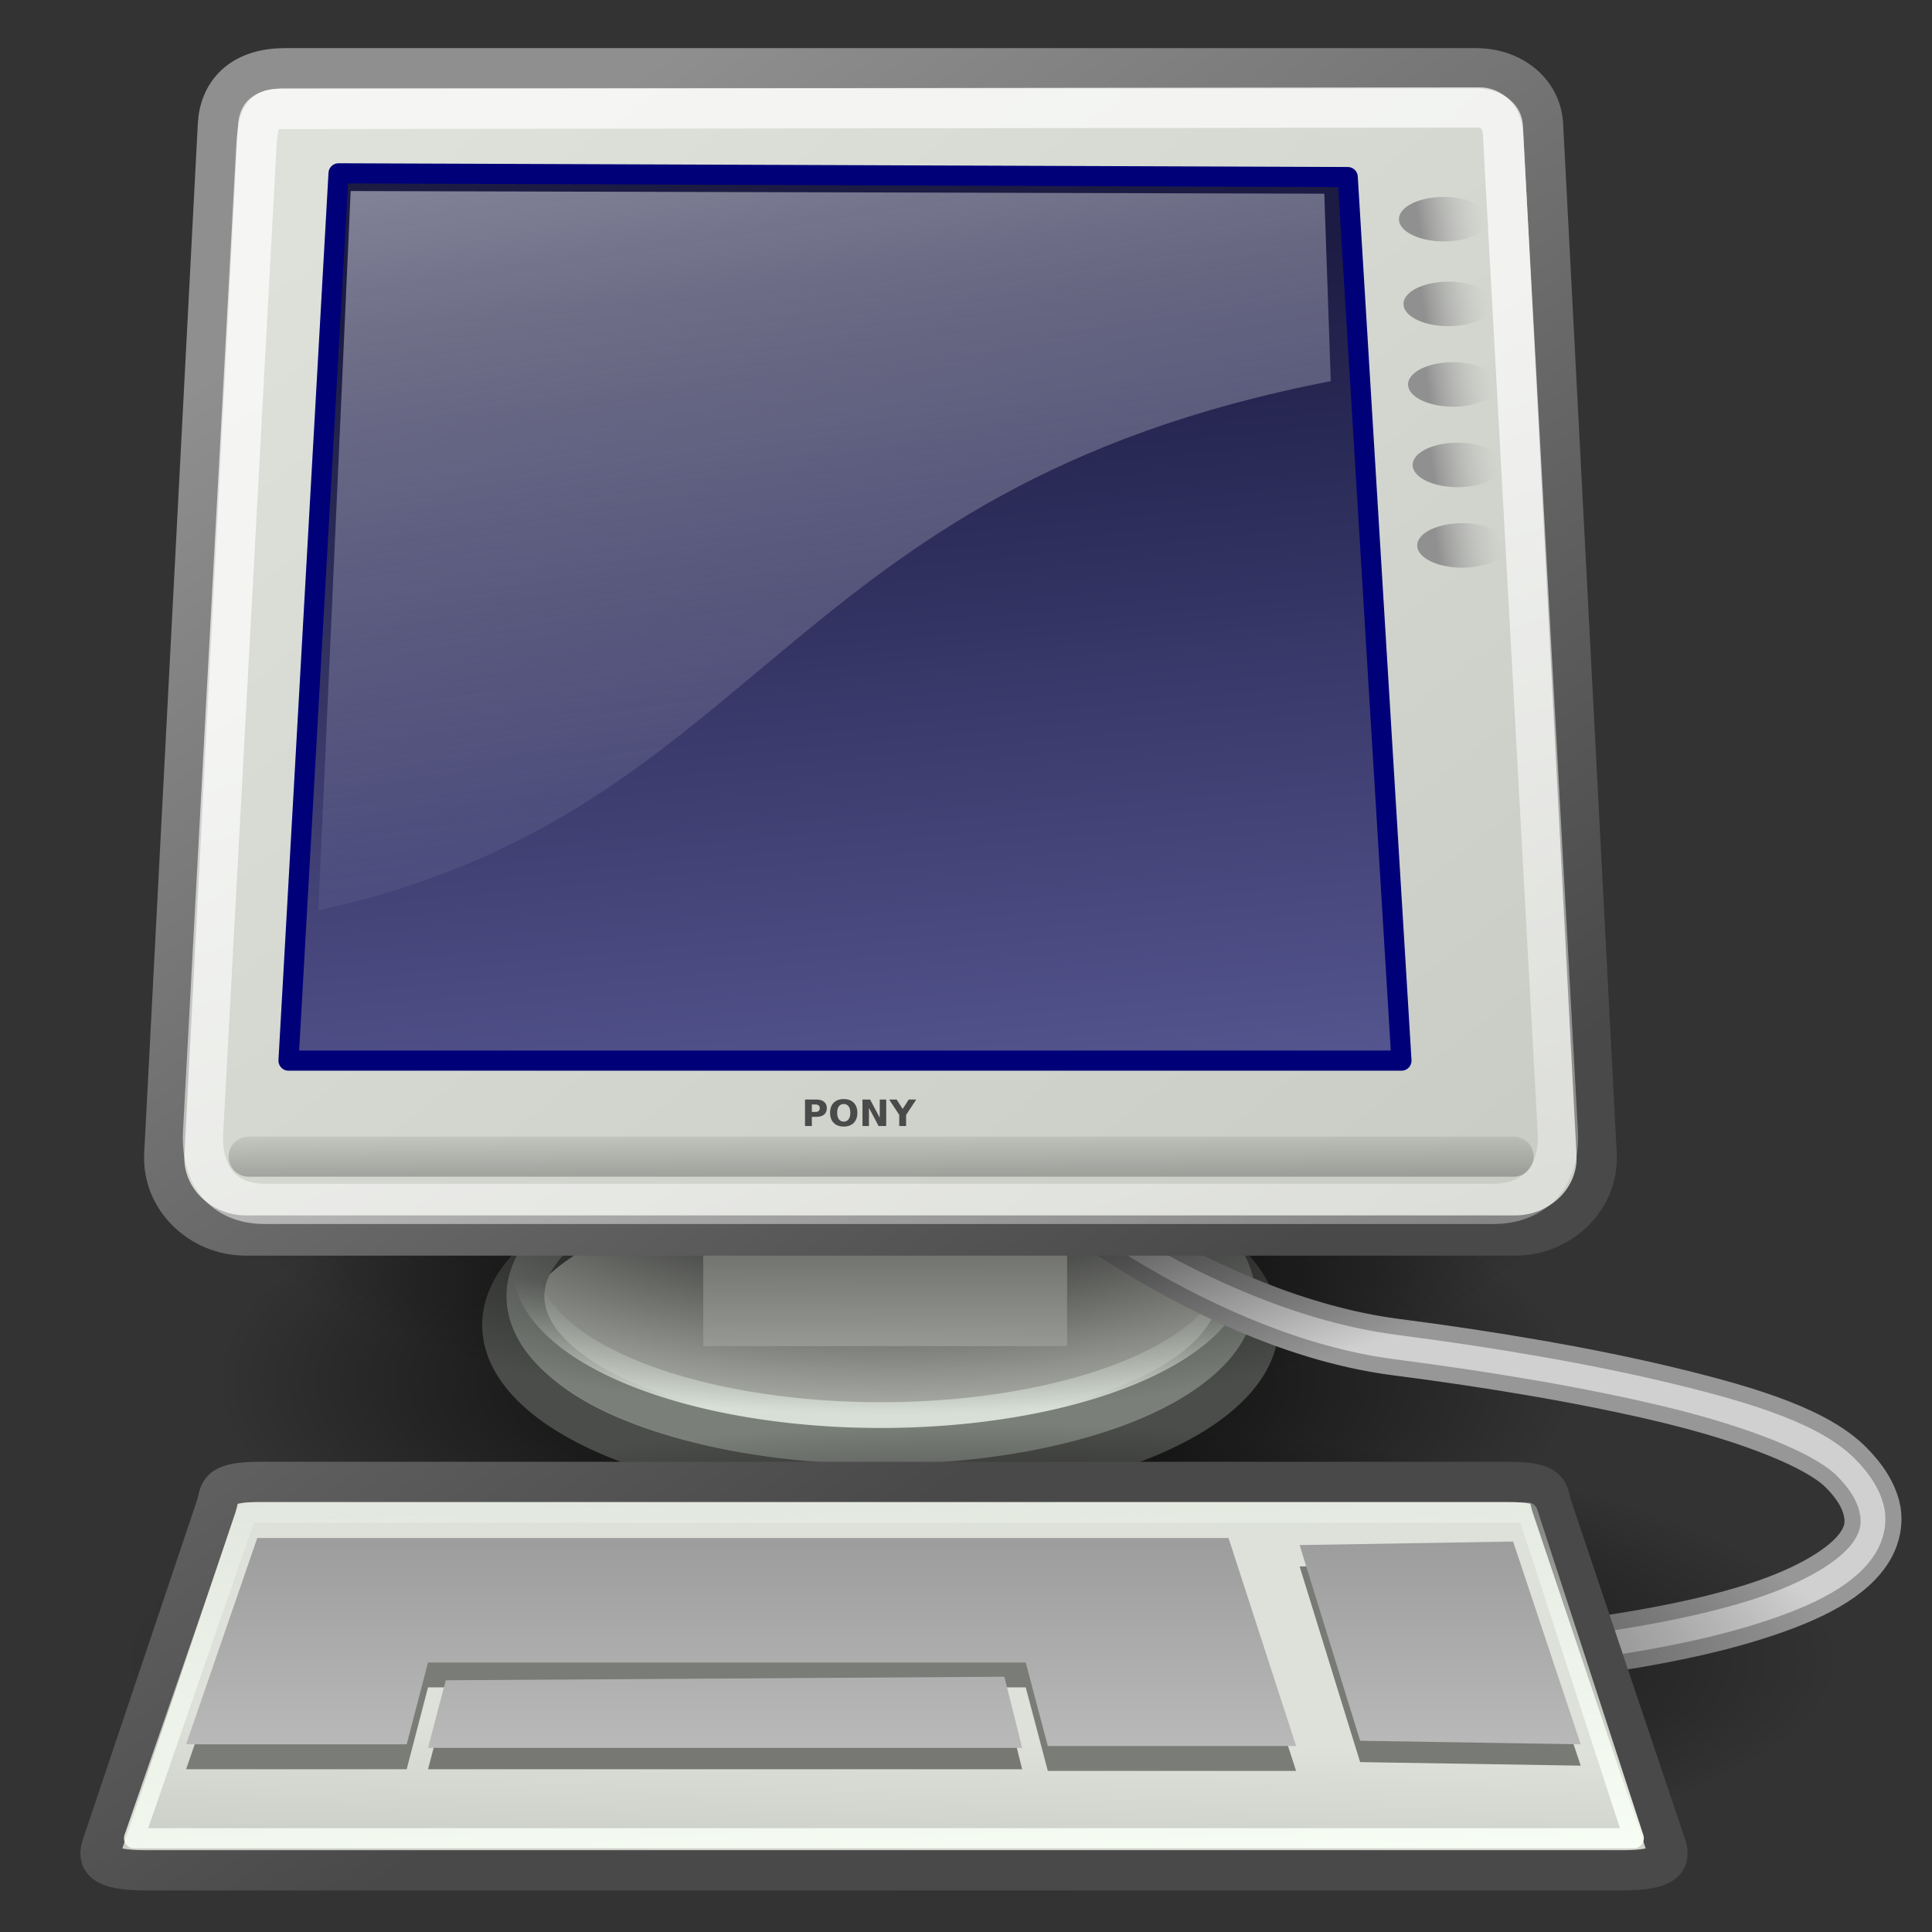
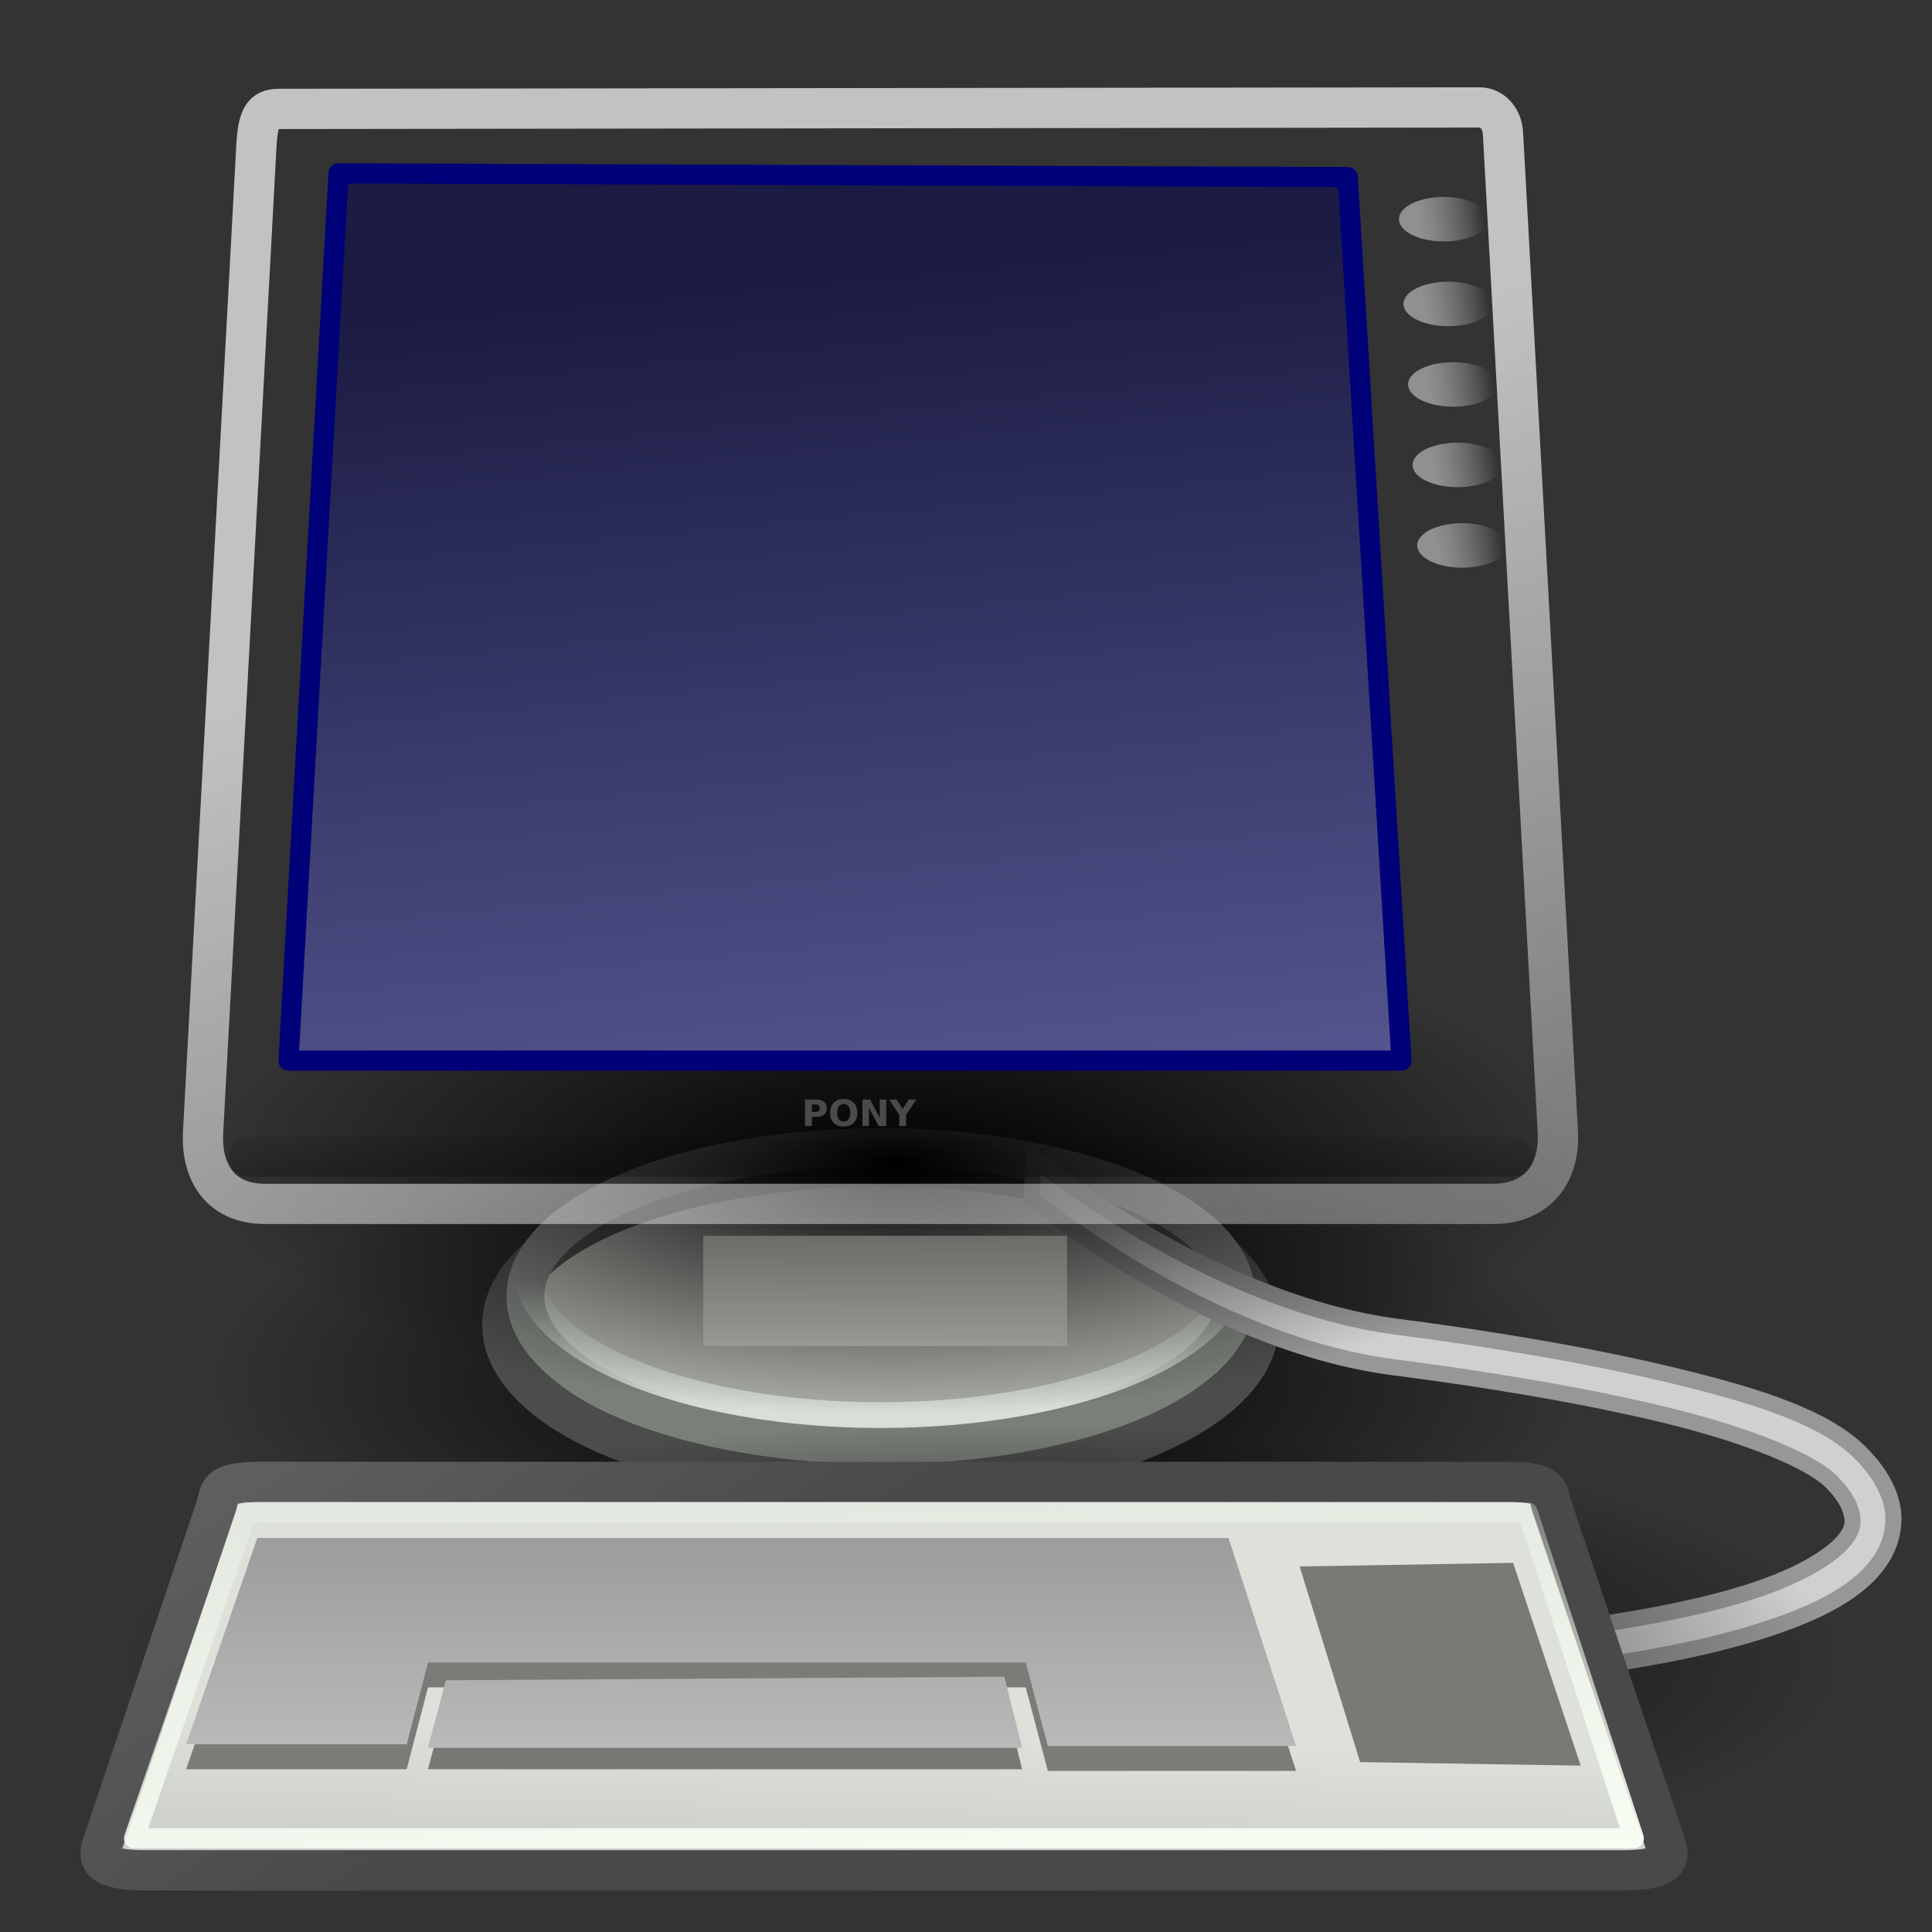
<svg xmlns="http://www.w3.org/2000/svg" xmlns:ns1="http://inkscape.sourceforge.net/DTD/sodipodi-0.dtd" xmlns:ns2="http://www.inkscape.org/namespaces/inkscape" xmlns:xlink="http://www.w3.org/1999/xlink" width="48px" height="48px" id="svg2327" ns1:version="0.32" ns2:version="0.42+devel" ns1:docbase="/home/jimmac/gfx/ximian/tango-icon-theme/scalable/devices" ns1:docname="computer.svg">
  <rect width="100%" height="100%" fill="#333333" stroke="none" />
  <defs id="defs3">
    <linearGradient id="linearGradient2985" ns2:collect="always">
      <stop id="stop2987" offset="0" style="stop-color:#d8dfd6;stop-opacity:1;" />
      <stop id="stop2989" offset="1" style="stop-color:#d8dfd6;stop-opacity:0;" />
    </linearGradient>
    <linearGradient id="linearGradient2752">
      <stop id="stop2754" offset="0" style="stop-color:#9d9d9d;stop-opacity:1;" />
      <stop id="stop2756" offset="1" style="stop-color:#b9b9b9;stop-opacity:1;" />
    </linearGradient>
    <linearGradient id="linearGradient2711">
      <stop id="stop2713" offset="0" style="stop-color:#909090;stop-opacity:1;" />
      <stop id="stop2715" offset="1" style="stop-color:#bebebe;stop-opacity:0;" />
    </linearGradient>
    <linearGradient id="linearGradient2701">
      <stop id="stop2703" offset="0" style="stop-color:#585956;stop-opacity:1;" />
      <stop id="stop2705" offset="1" style="stop-color:#bbbeb8;stop-opacity:1;" />
    </linearGradient>
    <linearGradient id="linearGradient2691">
      <stop id="stop2693" offset="0" style="stop-color:#868686;stop-opacity:1;" />
      <stop id="stop2695" offset="1" style="stop-color:#e9e9e9;stop-opacity:1;" />
    </linearGradient>
    <linearGradient id="linearGradient2683" ns2:collect="always">
      <stop id="stop2685" offset="0" style="stop-color:#000000;stop-opacity:1;" />
      <stop id="stop2687" offset="1" style="stop-color:#000000;stop-opacity:0;" />
    </linearGradient>
    <linearGradient id="linearGradient2675">
      <stop id="stop2677" offset="0" style="stop-color:#5b5b97;stop-opacity:1;" />
      <stop id="stop2679" offset="1" style="stop-color:#1b1b43;stop-opacity:1;" />
    </linearGradient>
    <linearGradient id="linearGradient2667">
      <stop id="stop2669" offset="0" style="stop-color:#ffffff;stop-opacity:1;" />
      <stop id="stop2671" offset="1" style="stop-color:#fcfcff;stop-opacity:0;" />
    </linearGradient>
    <linearGradient id="linearGradient2635" ns2:collect="always">
      <stop id="stop2637" offset="0" style="stop-color:#f9fff5;stop-opacity:1;" />
      <stop id="stop2639" offset="1" style="stop-color:#f9fff5;stop-opacity:0;" />
    </linearGradient>
    <linearGradient id="linearGradient2623">
      <stop id="stop2625" offset="0" style="stop-color:#dfdfde;stop-opacity:1;" />
      <stop id="stop2627" offset="1" style="stop-color:#9d9f9a;stop-opacity:1;" />
    </linearGradient>
    <linearGradient ns2:collect="always" id="linearGradient2454">
      <stop style="stop-color:#000000;stop-opacity:1;" offset="0" id="stop2456" />
      <stop style="stop-color:#000000;stop-opacity:0;" offset="1" id="stop2458" />
    </linearGradient>
    <linearGradient ns2:collect="always" id="linearGradient2415">
      <stop style="stop-color:#ffffff;stop-opacity:1;" offset="0" id="stop2417" />
      <stop style="stop-color:#ffffff;stop-opacity:0;" offset="1" id="stop2419" />
    </linearGradient>
    <linearGradient id="linearGradient2379">
      <stop style="stop-color:#1a4876;stop-opacity:1;" offset="0" id="stop2381" />
      <stop style="stop-color:#3f54a3;stop-opacity:0;" offset="1" id="stop2383" />
    </linearGradient>
    <linearGradient ns2:collect="always" id="linearGradient2328">
      <stop style="stop-color:#ffffff;stop-opacity:1;" offset="0" id="stop2330" />
      <stop style="stop-color:#ffffff;stop-opacity:0;" offset="1" id="stop2332" />
    </linearGradient>
    <linearGradient ns2:collect="always" id="linearGradient2307">
      <stop style="stop-color:#5a7aa4;stop-opacity:1;" offset="0" id="stop2309" />
      <stop style="stop-color:#5a7aa4;stop-opacity:0;" offset="1" id="stop2311" />
    </linearGradient>
    <linearGradient id="linearGradient2253">
      <stop style="stop-color:#8f8f8f;stop-opacity:1;" offset="0" id="stop2255" />
      <stop style="stop-color:#494949;stop-opacity:1;" offset="1" id="stop2257" />
    </linearGradient>
    <linearGradient id="linearGradient2245">
      <stop style="stop-color:#dde1d9;stop-opacity:1;" offset="0" id="stop2247" />
      <stop style="stop-color:#cacdc6;stop-opacity:1;" offset="1" id="stop2249" />
    </linearGradient>
    <linearGradient ns2:collect="always" xlink:href="#linearGradient2245" id="linearGradient2251" gradientTransform="matrix(1.13,0,0,0.885,-1.625,-1.304)" x1="8.612" y1="7.229" x2="34.784" y2="33.34" gradientUnits="userSpaceOnUse" />
    <linearGradient ns2:collect="always" xlink:href="#linearGradient2307" id="linearGradient2313" gradientTransform="matrix(1.208,0,0,0.984,-0.789,-0.503)" x1="16.852" y1="9.324" x2="24.419" y2="53.735" gradientUnits="userSpaceOnUse" />
    <linearGradient ns2:collect="always" xlink:href="#linearGradient2328" id="linearGradient2334" gradientTransform="matrix(1.289,0,0,0.923,-0.789,-0.503)" x1="16.119" y1="10.842" x2="27.289" y2="39.032" gradientUnits="userSpaceOnUse" />
    <linearGradient ns2:collect="always" xlink:href="#linearGradient2415" id="linearGradient2421" gradientTransform="matrix(1.108,0,0,0.902,1,1)" x1="17.698" y1="13.005" x2="34.975" y2="55.201" gradientUnits="userSpaceOnUse" />
    <linearGradient ns2:collect="always" xlink:href="#linearGradient2379" id="linearGradient2445" gradientUnits="userSpaceOnUse" gradientTransform="matrix(1.028,0,0,0.822,1.524,1.001)" x1="21.356" y1="30.078" x2="19.995" y2="-1.322" />
    <radialGradient ns2:collect="always" xlink:href="#linearGradient2454" id="radialGradient2460" gradientTransform="scale(1.926,0.519)" cx="12.576" cy="67.502" fx="12.576" fy="67.502" r="8.766" gradientUnits="userSpaceOnUse" />
    <radialGradient ns2:collect="always" xlink:href="#linearGradient2454" id="radialGradient2464" gradientUnits="userSpaceOnUse" gradientTransform="scale(1.926,0.519)" cx="12.576" cy="67.502" fx="12.576" fy="67.502" r="8.766" />
    <linearGradient y2="92.571" x2="10.728" y1="84.029" x1="10.728" gradientTransform="scale(1.984,0.504)" gradientUnits="userSpaceOnUse" id="linearGradient2653" xlink:href="#linearGradient2623" ns2:collect="always" />
    <linearGradient y2="74.098" x2="8.649" y1="101.285" x1="13.629" gradientTransform="scale(2.144,0.466)" gradientUnits="userSpaceOnUse" id="linearGradient2655" xlink:href="#linearGradient2635" ns2:collect="always" />
    <radialGradient r="8.766" fy="67.502" fx="12.576" cy="67.502" cx="12.576" gradientTransform="scale(1.926,0.519)" gradientUnits="userSpaceOnUse" id="radialGradient2659" xlink:href="#linearGradient2454" ns2:collect="always" />
    <linearGradient gradientUnits="userSpaceOnUse" y2="26.729" x2="17.199" y1="1.654" x1="11.492" gradientTransform="matrix(1.239,0,0,0.896,0.591,-1.332)" id="linearGradient2673" xlink:href="#linearGradient2667" ns2:collect="always" />
    <linearGradient gradientUnits="userSpaceOnUse" y2="8.867" x2="16.316" y1="32.622" x1="19.15" gradientTransform="matrix(1.174,0,0,0.945,0.722,-1.332)" id="linearGradient2681" xlink:href="#linearGradient2675" ns2:collect="always" />
    <linearGradient gradientUnits="userSpaceOnUse" y2="162.451" x2="3.707" y1="171.291" x1="3.707" gradientTransform="matrix(5.705,0,0,0.175,1,-0.679)" id="linearGradient2689" xlink:href="#linearGradient2683" ns2:collect="always" />
    <linearGradient gradientUnits="userSpaceOnUse" y2="64.893" x2="12.128" y1="53.535" x1="12.207" gradientTransform="scale(1.816,0.551)" id="linearGradient2707" xlink:href="#linearGradient2701" ns2:collect="always" />
    <linearGradient gradientUnits="userSpaceOnUse" y2="3.845" x2="35.521" y1="3.938" x1="34.301" id="linearGradient2717" xlink:href="#linearGradient2711" ns2:collect="always" />
    <linearGradient y2="3.845" x2="35.521" y1="3.938" x1="34.301" gradientUnits="userSpaceOnUse" id="linearGradient2721" xlink:href="#linearGradient2711" ns2:collect="always" />
    <linearGradient y2="3.845" x2="35.521" y1="3.938" x1="34.301" gradientUnits="userSpaceOnUse" id="linearGradient2725" xlink:href="#linearGradient2711" ns2:collect="always" />
    <linearGradient y2="3.845" x2="35.521" y1="3.938" x1="34.301" gradientUnits="userSpaceOnUse" id="linearGradient2729" xlink:href="#linearGradient2711" ns2:collect="always" />
    <linearGradient y2="3.845" x2="35.521" y1="3.938" x1="34.301" gradientUnits="userSpaceOnUse" id="linearGradient2733" xlink:href="#linearGradient2711" ns2:collect="always" />
    <linearGradient y2="74.098" x2="8.649" y1="101.285" x1="13.629" gradientTransform="matrix(2.144,0,0,0.466,1,-0.509)" gradientUnits="userSpaceOnUse" id="linearGradient2741" xlink:href="#linearGradient2635" ns2:collect="always" />
    <linearGradient gradientUnits="userSpaceOnUse" y2="100.2" x2="8.113" y1="88.509" x1="8.113" gradientTransform="scale(2.31,0.433)" id="linearGradient2758" xlink:href="#linearGradient2752" ns2:collect="always" />
    <linearGradient gradientUnits="userSpaceOnUse" y2="31.246" x2="32.537" y1="5.382" x1="10.391" gradientTransform="scale(1.104,0.905)" id="linearGradient2979" xlink:href="#linearGradient2253" ns2:collect="always" />
    <linearGradient y2="52.536" x2="18.177" y1="48.643" x1="18.317" gradientTransform="scale(1.13,0.885)" gradientUnits="userSpaceOnUse" id="linearGradient2981" xlink:href="#linearGradient2245" ns2:collect="always" />
    <linearGradient gradientUnits="userSpaceOnUse" y2="44.879" x2="-23.886" y1="49.953" x1="-23.886" gradientTransform="scale(1.493,0.67)" id="linearGradient2991" xlink:href="#linearGradient2985" ns2:collect="always" />
    <linearGradient y2="100.2" x2="8.113" y1="88.509" x1="8.113" gradientTransform="scale(2.31,0.433)" gradientUnits="userSpaceOnUse" id="linearGradient1409" xlink:href="#linearGradient2752" ns2:collect="always" />
    <linearGradient y2="100.2" x2="8.113" y1="88.509" x1="8.113" gradientTransform="scale(2.31,0.433)" gradientUnits="userSpaceOnUse" id="linearGradient1411" xlink:href="#linearGradient2752" ns2:collect="always" />
    <linearGradient y2="31.246" x2="32.537" y1="5.382" x1="10.391" gradientTransform="scale(1.104,0.905)" gradientUnits="userSpaceOnUse" id="linearGradient1413" xlink:href="#linearGradient2253" ns2:collect="always" />
  </defs>
  <ns1:namedview id="base" pagecolor="#ffffff" bordercolor="#666666" borderopacity="0.122" ns2:pageopacity="0.0" ns2:pageshadow="2" ns2:zoom="1" ns2:cx="75.353821" ns2:cy="12.176086" ns2:current-layer="layer1" showgrid="false" ns2:grid-bbox="true" ns2:document-units="px" ns2:window-width="770" ns2:window-height="576" ns2:window-x="402" ns2:window-y="25" ns2:showpageshadow="false" />
  <g id="layer1" ns2:label="Layer 1" ns2:groupmode="layer">
    <path ns1:type="arc" style="color:#000000;fill:url(#radialGradient2460);fill-opacity:1;fill-rule:evenodd;stroke:none;stroke-width:1;stroke-linecap:round;stroke-linejoin:miter;marker:none;marker-start:none;marker-mid:none;marker-end:none;stroke-miterlimit:4;stroke-dashoffset:0;stroke-opacity:0.701;visibility:visible;display:inline;overflow:visible" id="path2452" ns1:cx="24.218407" ns1:cy="35.051105" ns1:rx="16.882174" ns1:ry="4.5520000" d="M 41.101 35.051 A 16.882 4.552 0 1 1  7.336,35.051 A 16.882 4.552 0 1 1  41.101 35.051 z" transform="matrix(1,0,0,1.369,-1.979,-13.617)" />
    <path ns1:type="arc" style="color:#000000;fill:#adb0aa;fill-opacity:1;fill-rule:evenodd;stroke:#4b4d4a;stroke-width:1;stroke-linecap:butt;stroke-linejoin:miter;marker:none;marker-start:none;marker-mid:none;marker-end:none;stroke-miterlimit:4;stroke-dashoffset:0;stroke-opacity:1;visibility:visible;display:inline;overflow:visible" id="path2407" ns1:cx="-35.658386" ns1:cy="29.716238" ns1:rx="9.3944187" ns1:ry="3.9395950" d="M -26.264 29.716 A 9.394 3.94 0 1 1  -45.053,29.716 A 9.394 3.94 0 1 1  -26.264 29.716 z" transform="translate(57.533,3.203)" />
    <path transform="matrix(0.94,0,0,0.94,55.404,4.271)" d="M -26.264 29.716 A 9.394 3.94 0 1 1  -45.053,29.716 A 9.394 3.94 0 1 1  -26.264 29.716 z" ns1:ry="3.9395950" ns1:rx="9.3944187" ns1:cy="29.716238" ns1:cx="-35.658386" id="path1825" style="color:#000000;fill:none;fill-opacity:1;fill-rule:evenodd;stroke:#7b7f7a;stroke-width:1;stroke-linecap:butt;stroke-linejoin:miter;marker:none;marker-start:none;marker-mid:none;marker-end:none;stroke-miterlimit:4;stroke-dashoffset:0;stroke-opacity:1;visibility:visible;display:inline;overflow:visible" ns1:type="arc" />
    <path ns1:type="arc" style="color:#000000;fill:none;fill-opacity:1;fill-rule:evenodd;stroke:url(#linearGradient2991);stroke-width:0.681;stroke-linecap:butt;stroke-linejoin:miter;marker:none;marker-start:none;marker-mid:none;marker-end:none;stroke-miterlimit:4;stroke-dashoffset:0;stroke-opacity:1;visibility:visible;display:inline;overflow:visible" id="path2983" ns1:cx="-35.658386" ns1:cy="29.716238" ns1:rx="9.3944187" ns1:ry="3.9395950" d="M -26.264 29.716 A 9.394 3.94 0 1 1  -45.053,29.716 A 9.394 3.94 0 1 1  -26.264 29.716 z" transform="matrix(0.94,0,0,0.94,55.404,3.521)" />
    <path ns1:nodetypes="ccccccccccccccccc" style="fill:#d0d0d0;fill-opacity:1;fill-rule:evenodd;stroke:#979797;stroke-width:0.4;stroke-linecap:butt;stroke-linejoin:round;stroke-miterlimit:4;stroke-opacity:1" d="M 25.688,28.766 L 25.625,29.766 C 25.625,29.766 29.949,33.365 34.625,33.969 C 36.963,34.27 39.379,34.671 41.375,35.156 C 43.371,35.641 44.963,36.276 45.5,36.812 C 45.81,37.123 45.951,37.386 46,37.594 C 46.049,37.801 46.038,37.949 45.906,38.156 C 45.642,38.572 44.826,39.124 43.438,39.562 C 40.66,40.44 35.717,41 28.875,41 L 28.875,42 C 35.771,42 40.739,41.472 43.719,40.531 C 45.209,40.061 46.244,39.516 46.75,38.719 C 47.003,38.32 47.107,37.83 47,37.375 C 46.893,36.92 46.615,36.49 46.219,36.094 C 45.341,35.216 43.682,34.687 41.625,34.188 C 39.568,33.688 37.109,33.273 34.75,32.969 C 30.031,32.36 25.688,28.766 25.688,28.766 z " id="path2411" />
    <path transform="matrix(1,0,0,1.369,-1.979,-19.021)" d="M 41.101 35.051 A 16.882 4.552 0 1 1  7.336,35.051 A 16.882 4.552 0 1 1  41.101 35.051 z" ns1:ry="4.5520000" ns1:rx="16.882174" ns1:cy="35.051105" ns1:cx="24.218407" id="path2462" style="color:#000000;fill:url(#radialGradient2464);fill-opacity:1;fill-rule:evenodd;stroke:none;stroke-width:1;stroke-linecap:round;stroke-linejoin:miter;marker:none;marker-start:none;marker-mid:none;marker-end:none;stroke-miterlimit:4;stroke-dashoffset:0;stroke-opacity:0.701;visibility:visible;display:inline;overflow:visible" ns1:type="arc" />
    <rect y="30.704" x="17.472" height="2.74" width="9.04" id="rect2699" style="color:#000000;fill:url(#linearGradient2707);fill-opacity:1;fill-rule:evenodd;stroke:none;stroke-width:0.609;stroke-linecap:butt;stroke-linejoin:miter;marker:none;marker-start:none;marker-mid:none;marker-end:none;stroke-miterlimit:4;stroke-dashoffset:0;stroke-opacity:1;visibility:visible;display:inline;overflow:visible" />
-     <path style="color:#000000;fill:url(#linearGradient2251);fill-opacity:1;fill-rule:evenodd;stroke:url(#linearGradient2979);stroke-width:1;stroke-linecap:butt;stroke-linejoin:miter;marker:none;marker-start:none;marker-mid:none;marker-end:none;stroke-miterlimit:4;stroke-dashoffset:0;stroke-opacity:1;visibility:visible;display:inline;overflow:visible" d="M 7.081,1.696 L 36.669,1.696 C 37.58,1.696 38.293,2.279 38.336,3.097 L 39.668,28.675 C 39.726,29.793 38.767,30.696 37.648,30.696 L 6.102,30.696 C 4.983,30.696 4.024,29.793 4.082,28.675 L 5.414,3.097 C 5.454,2.324 5.962,1.696 7.081,1.696 z " id="rect2404" ns1:nodetypes="cssssssss" />
    <path ns1:nodetypes="ccccc" id="path2377" d="M 8.411,4.306 L 7.168,26.351 L 34.819,26.351 L 33.484,4.399 L 8.411,4.306 z " style="fill:url(#linearGradient2681);fill-opacity:1;fill-rule:evenodd;stroke:#000079;stroke-width:0.5;stroke-linecap:butt;stroke-linejoin:round;stroke-miterlimit:4;stroke-dasharray:none;stroke-opacity:1" />
    <path style="fill:none;fill-opacity:0.75;fill-rule:evenodd;stroke:url(#linearGradient2689);stroke-width:0.996;stroke-linecap:round;stroke-linejoin:miter;stroke-miterlimit:4;stroke-opacity:0.248" d="M 6.177,28.736 L 37.606,28.736" id="path2393" />
    <path ns1:nodetypes="cssssssss" id="path2397" d="M 6.915,2.706 L 36.76,2.669 C 37.044,2.668 37.319,2.906 37.342,3.321 L 38.704,28.124 C 38.762,29.181 38.164,29.91 37.106,29.91 L 6.582,29.91 C 5.523,29.91 4.989,29.181 5.046,28.124 L 6.37,3.63 C 6.409,2.914 6.536,2.707 6.915,2.706 z " style="color:#000000;fill:none;fill-opacity:1;fill-rule:evenodd;stroke:url(#linearGradient2421);stroke-width:1;stroke-linecap:butt;stroke-linejoin:miter;marker:none;marker-start:none;marker-mid:none;marker-end:none;stroke-miterlimit:4;stroke-dashoffset:0;stroke-opacity:0.701;visibility:visible;display:inline;overflow:visible" />
-     <path ns1:nodetypes="ccccc" style="opacity:0.531;fill:url(#linearGradient2673);fill-opacity:1;fill-rule:evenodd;stroke:none;stroke-width:0.25pt;stroke-linecap:butt;stroke-linejoin:miter;stroke-opacity:1" d="M 8.712,4.746 L 7.909,22.617 C 18.954,20.216 19.33,12.124 33.063,9.47 L 32.902,4.812 L 8.712,4.746 z " id="path2443" />
    <path transform="matrix(1.264,0,0,1.291,-6.216,-4)" d="M 41.101 35.051 A 16.882 4.552 0 1 1  7.336,35.051 A 16.882 4.552 0 1 1  41.101 35.051 z" ns1:ry="4.5520000" ns1:rx="16.882174" ns1:cy="35.051105" ns1:cx="24.218407" id="path2657" style="color:#000000;fill:url(#radialGradient2659);fill-opacity:1;fill-rule:evenodd;stroke:none;stroke-width:1;stroke-linecap:round;stroke-linejoin:miter;marker:none;marker-start:none;marker-mid:none;marker-end:none;stroke-miterlimit:4;stroke-dashoffset:0;stroke-opacity:0.701;visibility:visible;display:inline;overflow:visible" ns1:type="arc" />
    <path ns1:nodetypes="cssssssss" id="path2409" d="M 6.462,36.817 L 37.465,36.817 C 38.584,36.817 38.442,37.089 38.557,37.43 L 41.391,45.855 C 41.506,46.197 41.418,46.468 40.299,46.468 L 3.628,46.468 C 2.508,46.468 2.42,46.197 2.535,45.855 L 5.37,37.43 C 5.485,37.089 5.343,36.817 6.462,36.817 z " style="opacity:1;color:#000000;fill:url(#linearGradient2981);fill-opacity:1;fill-rule:evenodd;stroke:url(#linearGradient1413);stroke-width:1;stroke-linecap:butt;stroke-linejoin:miter;marker:none;marker-start:none;marker-mid:none;marker-end:none;stroke-miterlimit:4;stroke-dasharray:none;stroke-dashoffset:0;stroke-opacity:1;visibility:visible;display:inline;overflow:visible" />
    <path ns1:nodetypes="ccccccccc" id="path2611" d="M 6.392,38.829 L 4.624,43.956 L 10.104,43.956 L 10.634,41.923 L 25.484,41.923 L 26.033,43.998 L 32.201,43.998 L 30.522,38.829 L 6.392,38.829 z " style="fill:#7a7d77;fill-opacity:1;fill-rule:evenodd;stroke:none;stroke-width:0.25pt;stroke-linecap:butt;stroke-linejoin:miter;stroke-opacity:1" />
    <path id="path2613" d="M 11.076,42.276 L 10.634,43.956 L 25.395,43.956 L 24.953,42.188 L 11.076,42.276 z " style="fill:#777874;fill-opacity:1;fill-rule:evenodd;stroke:none;stroke-width:0.25pt;stroke-linecap:butt;stroke-linejoin:miter;stroke-opacity:1" />
    <path style="color:#000000;fill:#777a75;fill-opacity:1;fill-rule:evenodd;stroke:none;stroke-width:0.25pt;stroke-linecap:butt;stroke-linejoin:miter;marker:none;marker-start:none;marker-mid:none;marker-end:none;stroke-miterlimit:4;stroke-dashoffset:0;stroke-opacity:1;visibility:visible;display:inline;overflow:visible" d="M 37.593,38.829 L 39.272,43.867 L 33.792,43.779 L 32.289,38.918 L 37.593,38.829 z " id="path2619" />
-     <path id="path2615" d="M 37.593,38.299 L 39.272,43.337 L 33.792,43.249 L 32.289,38.387 L 37.593,38.299 z " style="opacity:1;color:#000000;fill:url(#linearGradient2758);fill-opacity:1;fill-rule:evenodd;stroke:none;stroke-width:0.25pt;stroke-linecap:butt;stroke-linejoin:miter;marker:none;marker-start:none;marker-mid:none;marker-end:none;stroke-miterlimit:4;stroke-dasharray:none;stroke-dashoffset:0;stroke-opacity:1;visibility:visible;display:inline;overflow:visible" />
    <path style="fill:url(#linearGradient1411);fill-opacity:1;fill-rule:evenodd;stroke:none;stroke-width:0.25pt;stroke-linecap:butt;stroke-linejoin:miter;stroke-opacity:1" d="M 6.392,38.21 L 4.624,43.337 L 10.104,43.337 L 10.634,41.304 L 25.484,41.304 L 26.033,43.379 L 32.201,43.379 L 30.522,38.21 L 6.392,38.21 z " id="path2617" ns1:nodetypes="ccccccccc" />
    <path style="opacity:1;color:#000000;fill:url(#linearGradient1409);fill-opacity:1;fill-rule:evenodd;stroke:none;stroke-width:0.25pt;stroke-linecap:butt;stroke-linejoin:miter;marker:none;marker-start:none;marker-mid:none;marker-end:none;stroke-miterlimit:4;stroke-dasharray:none;stroke-dashoffset:0;stroke-opacity:1;visibility:visible;display:inline;overflow:visible" d="M 11.076,41.746 L 10.634,43.425 L 25.395,43.425 L 24.953,41.658 L 11.076,41.746 z " id="path2621" />
    <path style="color:#000000;fill:none;fill-opacity:1;fill-rule:evenodd;stroke:url(#linearGradient2741);stroke-width:0.5;stroke-linecap:butt;stroke-linejoin:round;marker:none;marker-start:none;marker-mid:none;marker-end:none;stroke-miterlimit:4;stroke-dashoffset:0;stroke-opacity:1;visibility:visible;display:inline;overflow:visible" d="M 6.128,37.578 L 37.954,37.578 L 40.591,45.671 L 3.33,45.671 L 6.128,37.578 z " id="path2631" ns1:nodetypes="ccccc" />
    <path transform="matrix(1.331,0,0,0.658,-10.419,2.854)" d="M 35.621 3.938 A 0.84 0.84 0 1 1  33.941,3.938 A 0.84 0.84 0 1 1  35.621 3.938 z" ns1:ry="0.83968931" ns1:rx="0.83968931" ns1:cy="3.9384086" ns1:cx="34.780815" id="path2709" style="color:#000000;fill:url(#linearGradient2717);fill-opacity:1;fill-rule:evenodd;stroke:none;stroke-width:0.5;stroke-linecap:butt;stroke-linejoin:miter;marker:none;marker-start:none;marker-mid:none;marker-end:none;stroke-miterlimit:4;stroke-dashoffset:0;stroke-opacity:1;visibility:visible;display:inline;overflow:visible" ns1:type="arc" />
    <path ns1:type="arc" style="color:#000000;fill:url(#linearGradient2721);fill-opacity:1;fill-rule:evenodd;stroke:none;stroke-width:0.5;stroke-linecap:butt;stroke-linejoin:miter;marker:none;marker-start:none;marker-mid:none;marker-end:none;stroke-miterlimit:4;stroke-dashoffset:0;stroke-opacity:1;visibility:visible;display:inline;overflow:visible" id="path2719" ns1:cx="34.780815" ns1:cy="3.9384086" ns1:rx="0.83968931" ns1:ry="0.83968931" d="M 35.621 3.938 A 0.84 0.84 0 1 1  33.941,3.938 A 0.84 0.84 0 1 1  35.621 3.938 z" transform="matrix(1.331,0,0,0.658,-10.306,4.96)" />
    <path transform="matrix(1.331,0,0,0.658,-10.192,6.96)" d="M 35.621 3.938 A 0.84 0.84 0 1 1  33.941,3.938 A 0.84 0.84 0 1 1  35.621 3.938 z" ns1:ry="0.83968931" ns1:rx="0.83968931" ns1:cy="3.9384086" ns1:cx="34.780815" id="path2723" style="color:#000000;fill:url(#linearGradient2725);fill-opacity:1;fill-rule:evenodd;stroke:none;stroke-width:0.5;stroke-linecap:butt;stroke-linejoin:miter;marker:none;marker-start:none;marker-mid:none;marker-end:none;stroke-miterlimit:4;stroke-dashoffset:0;stroke-opacity:1;visibility:visible;display:inline;overflow:visible" ns1:type="arc" />
    <path ns1:type="arc" style="color:#000000;fill:url(#linearGradient2729);fill-opacity:1;fill-rule:evenodd;stroke:none;stroke-width:0.5;stroke-linecap:butt;stroke-linejoin:miter;marker:none;marker-start:none;marker-mid:none;marker-end:none;stroke-miterlimit:4;stroke-dashoffset:0;stroke-opacity:1;visibility:visible;display:inline;overflow:visible" id="path2727" ns1:cx="34.780815" ns1:cy="3.9384086" ns1:rx="0.83968931" ns1:ry="0.83968931" d="M 35.621 3.938 A 0.84 0.84 0 1 1  33.941,3.938 A 0.84 0.84 0 1 1  35.621 3.938 z" transform="matrix(1.331,0,0,0.658,-10.079,8.96)" />
    <path transform="matrix(1.331,0,0,0.658,-9.965,10.96)" d="M 35.621 3.938 A 0.84 0.84 0 1 1  33.941,3.938 A 0.84 0.84 0 1 1  35.621 3.938 z" ns1:ry="0.83968931" ns1:rx="0.83968931" ns1:cy="3.9384086" ns1:cx="34.780815" id="path2731" style="color:#000000;fill:url(#linearGradient2733);fill-opacity:1;fill-rule:evenodd;stroke:none;stroke-width:0.5;stroke-linecap:butt;stroke-linejoin:miter;marker:none;marker-start:none;marker-mid:none;marker-end:none;stroke-miterlimit:4;stroke-dashoffset:0;stroke-opacity:1;visibility:visible;display:inline;overflow:visible" ns1:type="arc" />
    <path id="text2735" d="M 20,27.318 L 20.282,27.318 C 20.365,27.318 20.43,27.336 20.474,27.374 C 20.519,27.411 20.542,27.464 20.542,27.532 C 20.542,27.601 20.519,27.655 20.474,27.692 C 20.43,27.729 20.365,27.748 20.282,27.748 L 20.17,27.748 L 20.17,27.976 L 20,27.976 L 20,27.318 M 20.17,27.441 L 20.17,27.625 L 20.264,27.625 C 20.297,27.625 20.322,27.617 20.34,27.601 C 20.358,27.585 20.367,27.562 20.367,27.532 C 20.367,27.503 20.358,27.48 20.34,27.464 C 20.322,27.449 20.297,27.441 20.264,27.441 L 20.17,27.441 M 20.962,27.429 C 20.91,27.429 20.87,27.448 20.842,27.486 C 20.813,27.524 20.799,27.578 20.799,27.647 C 20.799,27.717 20.813,27.77 20.842,27.808 C 20.87,27.847 20.91,27.866 20.962,27.866 C 21.014,27.866 21.054,27.847 21.083,27.808 C 21.111,27.77 21.126,27.717 21.126,27.647 C 21.126,27.578 21.111,27.524 21.083,27.486 C 21.054,27.448 21.014,27.429 20.962,27.429 M 20.962,27.306 C 21.068,27.306 21.151,27.336 21.211,27.397 C 21.271,27.457 21.301,27.541 21.301,27.647 C 21.301,27.754 21.271,27.837 21.211,27.898 C 21.151,27.958 21.068,27.989 20.962,27.989 C 20.856,27.989 20.774,27.958 20.713,27.898 C 20.653,27.837 20.623,27.754 20.623,27.647 C 20.623,27.541 20.653,27.457 20.713,27.397 C 20.774,27.336 20.856,27.306 20.962,27.306 M 21.428,27.318 L 21.618,27.318 L 21.857,27.769 L 21.857,27.318 L 22.018,27.318 L 22.018,27.976 L 21.829,27.976 L 21.589,27.524 L 21.589,27.976 L 21.428,27.976 L 21.428,27.318 M 22.091,27.318 L 22.277,27.318 L 22.427,27.552 L 22.577,27.318 L 22.763,27.318 L 22.512,27.699 L 22.512,27.976 L 22.342,27.976 L 22.342,27.699 L 22.091,27.318" style="font-size:0.903;font-style:normal;font-variant:normal;font-weight:bold;font-stretch:normal;writing-mode:lr-tb;text-anchor:start;fill:#4a4a4a;fill-opacity:1;stroke:none;stroke-width:1pt;stroke-linecap:butt;stroke-linejoin:miter;stroke-opacity:1;font-family:Bitstream Vera Sans" />
  </g>
</svg>